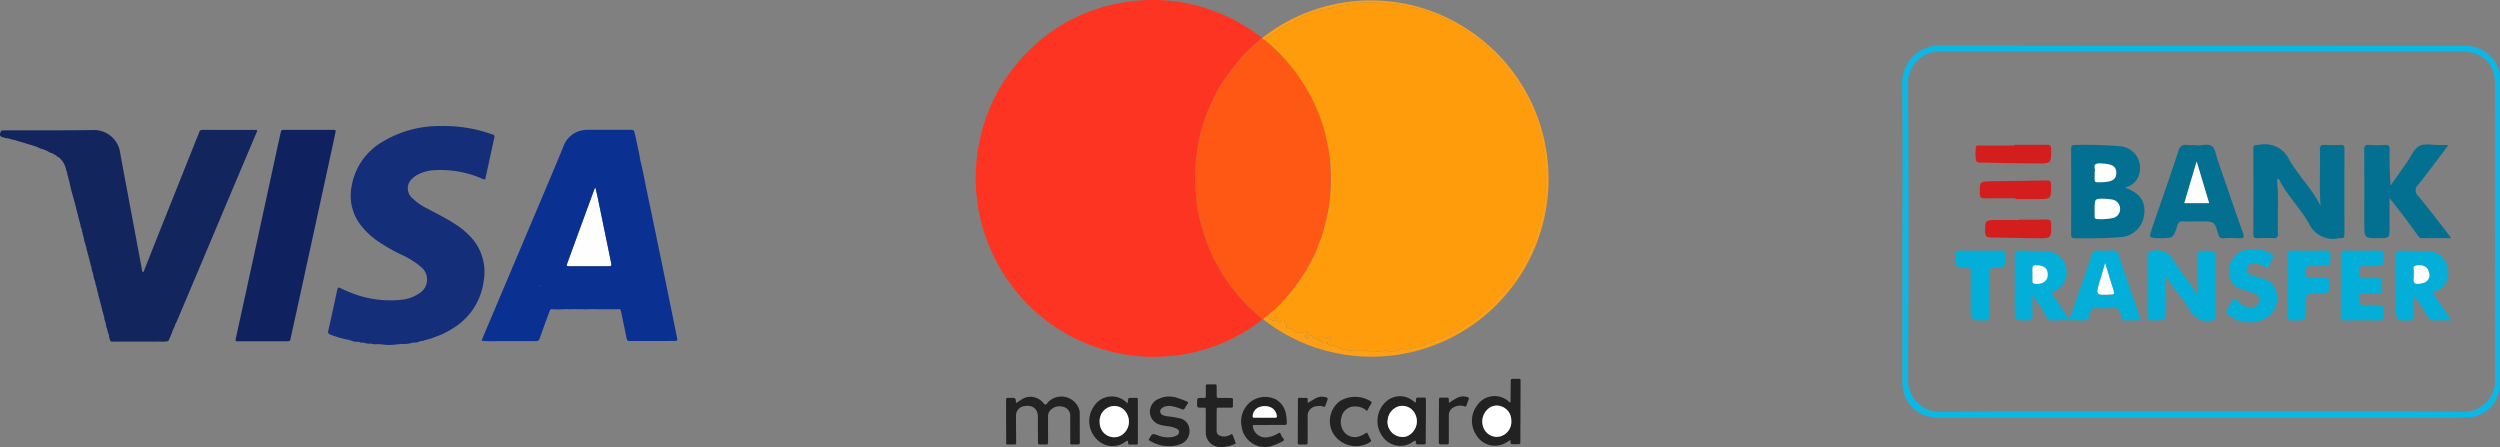
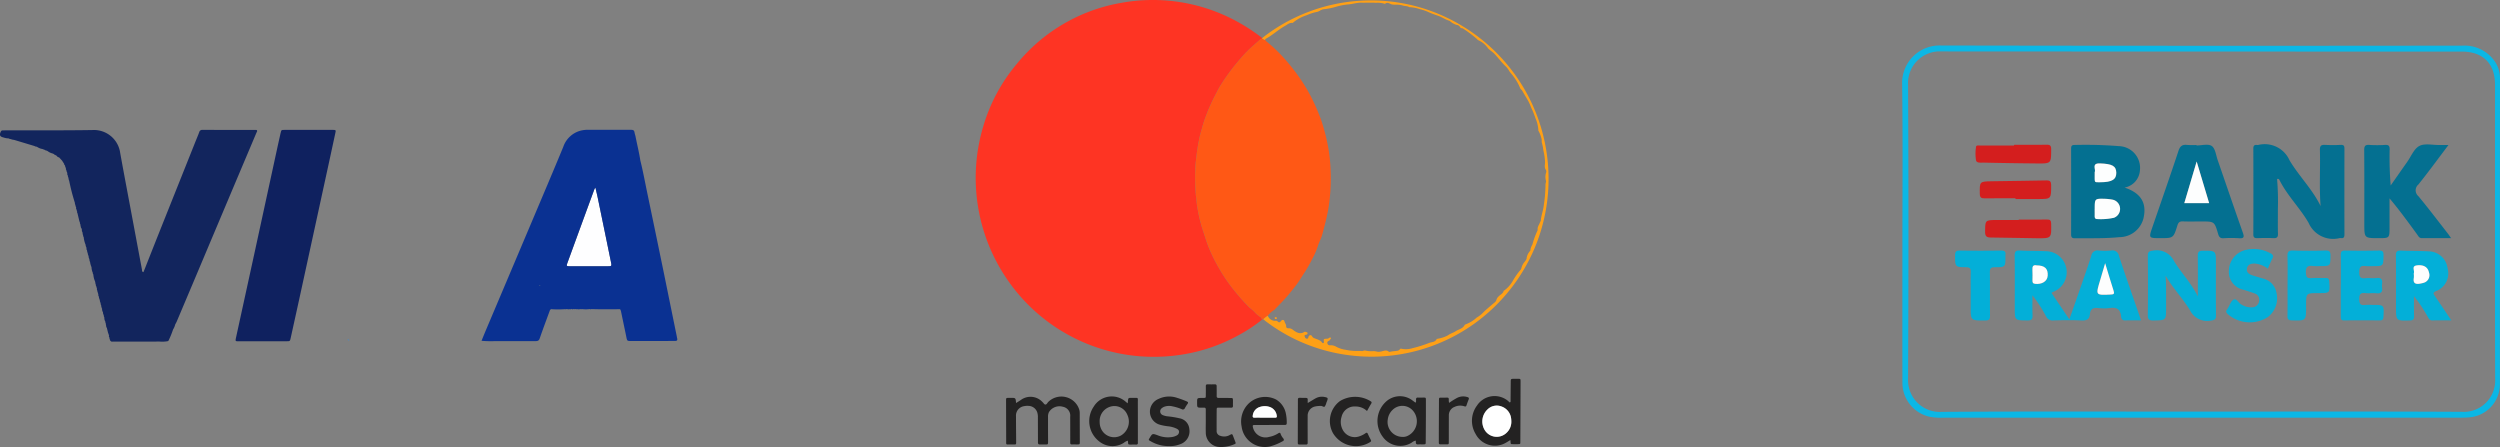
<svg xmlns="http://www.w3.org/2000/svg" width="337.985" height="60.45" viewBox="0 0 337.985 60.45">
  <rect x="0" y="0" width="337.985" height="60.45" fill="#808080" stroke="none" />
  <defs>
    <clipPath id="clip-path">
      <rect id="Rectangle_56558" data-name="Rectangle 56558" width="91.574" height="29.596" fill="none" />
    </clipPath>
    <clipPath id="clip-path-2">
      <rect id="Rectangle_56562" data-name="Rectangle 56562" width="77.456" height="60.45" fill="none" />
    </clipPath>
  </defs>
  <g id="Bank_cards" transform="translate(-901.365 -3496.298)">
    <g id="Group_137637" data-name="Group 137637" transform="translate(901.365 3513.337)">
      <g id="Group_137636" data-name="Group 137636" clip-path="url(#clip-path)">
        <path id="Path_100162" data-name="Path 100162" d="M209.62,128.829a.23.23,0,0,1,.248.069.2.2,0,0,1-.248-.069" transform="translate(-162.636 -99.947)" fill="#298ee6" />
        <path id="Path_100163" data-name="Path 100163" d="M332.265,110.385c.031-.057.068-.065.113-.014l-.113.014" transform="translate(-257.792 -85.606)" fill="#0f3a90" />
        <path id="Path_100164" data-name="Path 100164" d="M331.775,110.678l.087-.086a.094.094,0,0,1-.087.086" transform="translate(-257.412 -85.804)" fill="#0f3a90" />
-         <path id="Path_100165" data-name="Path 100165" d="M220.13,1.127a3.553,3.553,0,0,1-.408-.132,19.19,19.19,0,0,0-6.5-.991,14.887,14.887,0,0,0-7.989,2.152,8.6,8.6,0,0,0-4.12,5.957,6.514,6.514,0,0,0,1.091,5.111,10.423,10.423,0,0,0,2.385,2.306,24.135,24.135,0,0,0,3.454,1.959,10.543,10.543,0,0,1,2.438,1.556,2.184,2.184,0,0,1-.238,3.581,5.251,5.251,0,0,1-2.563.88,14.279,14.279,0,0,1-6.182-.787c-.643-.226-1.265-.5-1.883-.786-.346-.16-.35-.151-.45.232,0,.018-.011.034-.015.052-.4,1.819-.786,3.64-1.2,5.457a.383.383,0,0,0,.286.525,14.9,14.9,0,0,0,2.313.684.23.23,0,0,1,.248.069l.2.03a1.939,1.939,0,0,0,1,.191l.172.025a.329.329,0,0,0,.362.064l.27.036a1.816,1.816,0,0,0,.923.107l.024.011.027,0a1.354,1.354,0,0,0,.79.061l.6.038a6.364,6.364,0,0,0,2.08,0l.277-.021.032.021.03-.024.273-.035a3.771,3.771,0,0,0,1.421-.149l.174-.028a1.709,1.709,0,0,0,.909-.182l.269-.052a.207.207,0,0,0,.257-.06l.162-.055a.111.111,0,0,0,.171-.047l.274-.07c.061.036.108.026.138-.043l.181-.061a.1.1,0,0,0,.154-.044l.162-.058a.1.1,0,0,0,.149-.055l.176-.061.044.016.024-.042a9.89,9.89,0,0,0,2.214-1.08,8.738,8.738,0,0,0,4.22-6.426,6.927,6.927,0,0,0-1.334-5.48A10.561,10.561,0,0,0,215,13.192c-1.132-.727-2.337-1.324-3.52-1.96a8.3,8.3,0,0,1-2.206-1.513,1.744,1.744,0,0,1,.041-2.624,2.827,2.827,0,0,1,.6-.454,5.415,5.415,0,0,1,2.519-.678,14.092,14.092,0,0,1,6.143,1.08,1.268,1.268,0,0,0,.551.178.819.819,0,0,0,.071-.153c.4-1.821.79-3.642,1.191-5.461.055-.249.032-.42-.255-.481" transform="translate(-153.568 -0.001)" fill="#142e79" />
        <path id="Path_100166" data-name="Path 100166" d="M34.732,2.364a.3.3,0,0,0-.1-.039c-2.42,0-4.841,0-7.262-.006a.4.4,0,0,0-.434.308c-.169.453-.361.9-.54,1.348Q24.036,9.889,21.674,15.8,20.66,18.349,19.655,20.9l-.262.652c-.229-.041-.18-.238-.207-.383Q18.591,18,18,14.834c-.585-3.132-1.184-6.261-1.751-9.4a3.581,3.581,0,0,0-3.769-3.093c-3.8.06-7.593.033-11.39.042-.233,0-.466,0-.7.007a.252.252,0,0,0-.263.135c-.247.487-.157.712.365.826a2.068,2.068,0,0,0,.682.119.456.456,0,0,0,.288.087.1.1,0,0,0,.145.03.3.3,0,0,0,.255.072L4.657,4.5l.029.027.039-.006a.073.073,0,0,0,.114.036l.19.069a1.783,1.783,0,0,0,.7.278l.158.057.022.006.231.094c.018.055.054.062.1.039l.181.077a1.827,1.827,0,0,0,.709.338l.176.088a.125.125,0,0,0,.141.082.04.04,0,0,0,.056.035l.011.036.036-.009.1.068a.506.506,0,0,0,.341.227.333.333,0,0,0-.008-.08.333.333,0,0,1,.008.08l.418.456,0,.005.015.009-.006-.01L8.407,6.5l.272.426a.118.118,0,0,1,.039.027.121.121,0,0,0-.039-.027.123.123,0,0,0,.071.148l.074.188c-.005.014-.019.033-.015.042a.557.557,0,0,0,.052.073l.055.184a.187.187,0,0,0,.061.193.383.383,0,0,0,.084.272l-.022.016.03.015L9.1,8.2a.357.357,0,0,0,.083.309.274.274,0,0,0,.063.229.2.2,0,0,0,.049.2.274.274,0,0,0,.052.232,28.479,28.479,0,0,0,.774,3.006.685.685,0,0,0,.1.351.1.1,0,0,0,.035.155l.04.148a.334.334,0,0,0,.081.306.382.382,0,0,0,.063.254c-.042.065-.011.118.028.17l.262,1.1.077.2a.3.3,0,0,0,.073.233.206.206,0,0,0,.035.206.432.432,0,0,0,.11.345l.054.216a.26.26,0,0,0,.049.247l.052.182a.275.275,0,0,0,.057.242.371.371,0,0,0,.078.283,3.706,3.706,0,0,0,.264,1.054.517.517,0,0,0,.074.283l-.006-.005.012.015v-.006l.041.183a.258.258,0,0,0,.068.25.507.507,0,0,0,.073.294c-.039.059-.016.1.037.136a.473.473,0,0,0,.085.3c-.007.013-.022.03-.018.039a.488.488,0,0,0,.044.073.507.507,0,0,0,.081.318l.027.11a.549.549,0,0,0,.085.323c-.007.012-.022.028-.019.034a.407.407,0,0,0,.044.059.583.583,0,0,0,.084.339c-.007.012-.024.028-.02.035a.446.446,0,0,0,.043.066l.063.205a1.84,1.84,0,0,0,.167.713.33.33,0,0,0,.075.236,2.658,2.658,0,0,0,.227.922l.045.169a.174.174,0,0,0,.051.188.563.563,0,0,0,.1.368c-.007.013-.022.03-.018.039a.479.479,0,0,0,.042.074l.047.194a.257.257,0,0,0,.058.248.487.487,0,0,0,.088.31c-.008.012-.024.028-.021.035a.469.469,0,0,0,.044.066.055.055,0,0,0,.018.079.33.33,0,0,0,.071.3.629.629,0,0,0,.1.365c-.006.015-.021.033-.017.043a.575.575,0,0,0,.047.081.494.494,0,0,0,.085.313c-.007.013-.023.029-.019.037a.5.5,0,0,0,.043.071.389.389,0,0,0,.083.285.17.17,0,0,0,.04.2.3.3,0,0,0,.069.237.768.768,0,0,0,.125.485.389.389,0,0,0,.07.292c-.005.015-.02.035-.015.046a.588.588,0,0,0,.054.081.4.4,0,0,0,.073.278.977.977,0,0,0,.142.587.507.507,0,0,0,.081.305.119.119,0,0,0,.018.158.288.288,0,0,0,.049.251c.013.052,0,.114.067.14a.464.464,0,0,0,.079.278.167.167,0,0,0,.042.2.446.446,0,0,0,.081.274c-.008.01-.024.025-.021.029a.278.278,0,0,0,.039.043l.059.23a.157.157,0,0,0,.05.209.648.648,0,0,0,.086.343l-.024.018.032.012a.151.151,0,0,0,.123.139h0c.063.1.16.052.242.052,2.108,0,4.216,0,6.324-.005a4.046,4.046,0,0,0,1.059-.044.187.187,0,0,0,.164-.118,12.293,12.293,0,0,0,.6-1.478,2.093,2.093,0,0,0,.278-.654c.074-.143.157-.281.219-.428q1.227-2.9,2.45-5.793Q30.5,12.564,34.666,2.71c.046-.108.153-.211.066-.347M11,15.3h0a.2.2,0,0,0,.043-.1.2.2,0,0,1-.043.1M15.538,30.88l1.037-.013a1.063,1.063,0,0,1,.059-.213A.118.118,0,0,1,16.7,30.6a.118.118,0,0,0-.067.051,1.046,1.046,0,0,0-.059.214l-1.038.012" transform="translate(0 -1.799)" fill="#12255d" />
        <path id="Path_100167" data-name="Path 100167" d="M53.732,80.1a.482.482,0,0,0,.046.071l-.027-.11c-.007.013-.022.03-.019.039" transform="translate(-41.688 -62.116)" fill="#12255d" />
        <path id="Path_100168" data-name="Path 100168" d="M26.271,14.128l-.022-.006.012.029.01-.022" transform="translate(-20.366 -10.956)" fill="#12255d" />
        <path id="Path_100169" data-name="Path 100169" d="M345.76,37.174c.111.486.213.9.3,1.315q.9,4.339,1.786,8.679c.131.637.13.631-.5.63-1.666,0-3.332,0-5,0-.52,0-.533-.015-.351-.514q1.813-4.97,3.636-9.936a1.31,1.31,0,0,1,.128-.174" transform="translate(-265.259 -28.842)" fill="#fefeff" />
        <path id="Path_100170" data-name="Path 100170" d="M311.2,2.836c-.1-.4-.028-.576-.612-.576q-2.877,0-5.754,0a3.911,3.911,0,0,0-1.01.13,3.388,3.388,0,0,0-2.305,2.182c-.9,2.185-1.82,4.363-2.741,6.54q-3.851,9.108-7.708,18.213c-.2.473-.39.95-.6,1.463a14.837,14.837,0,0,0,1.87.043c1.792.005,3.585,0,5.377,0,.284,0,.5-.014.615-.359.444-1.29.926-2.567,1.394-3.848l.088-.086.022-.009c.031-.057.068-.065.113-.014a12.447,12.447,0,0,0,1.828-.007.146.146,0,0,0,.186-.027.133.133,0,0,0,.155.021.364.364,0,0,0,.291,0,.22.22,0,0,0,.254-.037.14.14,0,0,0,.226.015h.019a.119.119,0,0,0,.156.02l.118,0a.19.19,0,0,0,.186,0,.825.825,0,0,0,.468,0,.187.187,0,0,0,.184,0,4.5,4.5,0,0,0,1.085,0,.259.259,0,0,0,.228,0c1.289.045,2.578.028,3.866.017a.873.873,0,0,1,.138.346c.231,1.123.471,2.244.7,3.368.117.581.108.585.671.587q1.963,0,3.926,0c.663,0,1.326-.015,1.989-.009.267,0,.361-.1.293-.356-.023-.087-.033-.176-.051-.264q-.89-4.371-1.782-8.742-1.105-5.368-2.226-10.732c-.3-1.436-.561-2.882-.92-4.305-.169-1.113-.446-2.2-.661-3.308M298.365,23.375c-.021.009-.058-.022-.087-.035.013-.03.02-.076.041-.085s.058.021.088.034c-.013.03-.02.076-.042.085m9.089-2.666c-1.666,0-3.332,0-5,0-.52,0-.533-.015-.351-.514q1.813-4.97,3.636-9.936a1.3,1.3,0,0,1,.128-.174c.111.486.213.9.3,1.315q.9,4.339,1.786,8.679c.131.637.13.631-.5.63" transform="translate(-225.369 -1.753)" fill="#0a3192" />
        <path id="Path_100171" data-name="Path 100171" d="M325.414,95.966c-.013.03-.02.076-.041.085s-.058-.022-.088-.035c.013-.03.02-.076.041-.085s.058.021.088.035" transform="translate(-252.377 -74.429)" fill="#0f3a90" />
        <path id="Path_100172" data-name="Path 100172" d="M155.157,2.3c-.359,0-.717,0-1.076,0q-2.689,0-5.378.007c-.427,0-.431.005-.527.421q-.193.838-.375,1.679-1.58,7.275-3.158,14.55-1.246,5.725-2.5,11.448c-.1.476-.1.481.372.482,1.076,0,2.151,0,3.227,0v-.006q1.613,0,3.227,0c.473,0,.474,0,.58-.487q.567-2.572,1.132-5.145,2.031-9.322,4.058-18.644c.274-1.261.543-2.523.817-3.784.11-.5.136-.516-.4-.52" transform="translate(-110.239 -1.785)" fill="#0f215f" />
      </g>
    </g>
    <g id="Group_137644" data-name="Group 137644" transform="translate(1158.526 3502.452)">
      <g id="Group_137649" data-name="Group 137649" transform="translate(0 0)">
        <path id="Path_100197" data-name="Path 100197" d="M40.435,50.314q-17.458,0-34.916,0a7.385,7.385,0,0,1-1.883-.143,4.7,4.7,0,0,1-3.6-4.693C.024,39.606.033,33.734.033,27.863.033,20.333.1,12.8,0,5.274A5.059,5.059,0,0,1,5.274,0Q40.506.066,75.738.018A4.978,4.978,0,0,1,79.855,1.8a4.057,4.057,0,0,1,.969,2.677q-.027,20.654-.012,41.309a4.493,4.493,0,0,1-4.119,4.482c-.445.04-.894.045-1.341.045q-17.458,0-34.917,0m.041-.818c11.746,0,23.491-.037,35.237.029a4.239,4.239,0,0,0,4.455-4.485c-.041-13.245-.017-26.489-.019-39.734,0-2.88-1.616-4.484-4.514-4.484Q40.477.822,5.319.8A4.282,4.282,0,0,0,.8,5.306Q.9,25.172.8,45.04a4.288,4.288,0,0,0,4.521,4.49c11.719-.079,23.438-.034,35.158-.034" transform="translate(0 -0.001)" fill="#0bb7e5" />
        <path id="Path_100198" data-name="Path 100198" d="M234.352,71.709c-.2-2.522-.024-5.047-.095-7.569-.016-.561.152-.732.7-.7a20.75,20.75,0,0,0,2.13,0c.387-.015.488.129.487.5q-.016,5.8,0,11.6c0,.364-.093.555-.484.5a.487.487,0,0,0-.157,0,3.623,3.623,0,0,1-4.21-2.071c-1.167-2.017-2.888-3.679-3.939-5.791-.045-.091-.114-.18-.317-.127a36.7,36.7,0,0,1,.107,4.148c.008,1.079-.022,2.158.012,3.235.016.492-.148.639-.627.614-.708-.037-1.421-.022-2.13,0-.373.009-.576-.055-.574-.508q.022-5.8,0-11.6c0-.379.126-.536.5-.489a.513.513,0,0,0,.158,0,3.664,3.664,0,0,1,4.226,2.052c1.261,2.138,3.093,3.911,4.209,6.2" transform="translate(-177.78 -50.006)" fill="#047091" />
        <path id="Path_100199" data-name="Path 100199" d="M89.244,140.935c-.755,0-1.438-.021-2.118.007-.446.019-.542-.26-.574-.587-.089-.928-.589-1.219-1.482-1.092a6.661,6.661,0,0,1-1.655,0c-.65-.072-1.012.159-1.068.8-.063.73-.44.92-1.147.884-1.261-.063-2.527-.038-3.79-.007a.95.95,0,0,1-1-.56,19.987,19.987,0,0,0-1.832-2.837c0,.892-.028,1.785.011,2.675.022.521-.089.732-.675.727-1.73-.015-1.73.013-1.73-1.71,0-2.343.016-4.686-.012-7.028-.006-.536.118-.745.69-.715,1.182.062,2.368.037,3.551.089a2.842,2.842,0,0,1,.99,5.487c-.071.032-.137.077-.258.145l2.419,3.581c.353-1,.674-1.894.984-2.791.671-1.936,1.362-3.866,1.989-5.816a.836.836,0,0,1,1.011-.694,9.687,9.687,0,0,0,1.657,0,.882.882,0,0,1,1.068.733c.872,2.644,1.8,5.27,2.709,7.9.083.242.158.486.259.8M84.4,133.2c-.256.873-.472,1.625-.7,2.375-.6,1.975-.6,1.966,1.459,1.866.374-.018.526-.072.391-.492-.388-1.2-.744-2.415-1.151-3.749m-9.27.3c-.448-.1-.595.132-.56.608s.011.945.006,1.418c0,.258.023.436.362.475.923.106,1.646-.341,1.7-1.1.065-.954-.392-1.395-1.506-1.4" transform="translate(-56.962 -103.776)" fill="#03afd8" />
        <path id="Path_100200" data-name="Path 100200" d="M115.612,69.548c2.229.756,3.021,2.112,2.529,4.187a3.372,3.372,0,0,1-3.261,2.512c-1.993.2-3.995.13-5.993.153-.438.005-.522-.176-.521-.563q.015-5.761,0-11.521c0-.338.047-.543.463-.532a56.257,56.257,0,0,1,5.991.157,2.943,2.943,0,0,1,2.847,3.3,2.535,2.535,0,0,1-2.056,2.3m-4.056,2.9c0,.314,0,.629,0,.943-.005.242.06.414.342.411a8.184,8.184,0,0,0,2.262-.176,1.278,1.278,0,0,0-.112-2.429,6.7,6.7,0,0,0-1.088-.132c-1.4-.037-1.4-.029-1.4,1.382m0-4.979c.016,1.493-.143,1.352.711,1.354,1.6,0,2.219-.364,2.206-1.28-.013-.933-.585-1.208-2.224-1.262-1.178-.039-.493.822-.693,1.187" transform="translate(-85.525 -50.339)" fill="#047091" />
        <path id="Path_100201" data-name="Path 100201" d="M307.78,63.529c-1.429,1.888-2.71,3.646-4.07,5.341a1.031,1.031,0,0,0,0,1.575c1.359,1.64,2.645,3.339,3.956,5.017.139.177.261.368.465.658-1.4,0-2.681-.006-3.958,0-.369,0-.477-.294-.639-.514-1.191-1.627-2.372-3.261-3.722-4.864v3.879c0,1.5,0,1.5-1.47,1.5-1.942,0-1.942,0-1.942-1.961,0-3.315.013-6.629-.013-9.943,0-.549.133-.74.7-.7a16.319,16.319,0,0,0,2.13,0c.509-.031.617.169.609.634a45.778,45.778,0,0,0,.14,4.847c.744-1.061,1.485-2.124,2.232-3.182.529-.75.919-1.777,1.645-2.159s1.794-.115,2.712-.129c.338-.005.675,0,1.226,0" transform="translate(-233.921 -50.079)" fill="#047091" />
        <path id="Path_100202" data-name="Path 100202" d="M165.346,63.752c.705,0,1.589-.258,2.065.072s.568,1.242.8,1.909c1.136,3.274,2.248,6.557,3.407,9.823.226.635.089.778-.542.736a15.8,15.8,0,0,0-2.052,0c-.465.03-.633-.16-.754-.577-.493-1.692-.506-1.689-2.266-1.689-.842,0-1.686.022-2.527-.009-.425-.016-.593.16-.712.542-.539,1.725-.549,1.722-2.316,1.722-1.577,0-1.576,0-1.054-1.517,1.179-3.426,2.378-6.846,3.515-10.286.217-.655.528-.871,1.173-.8a11.357,11.357,0,0,0,1.263.009c0,.021,0,.041,0,.062m1.709,7.8-1.688-5.631L163.7,71.551Z" transform="translate(-125.553 -50.239)" fill="#047091" />
        <path id="Path_100203" data-name="Path 100203" d="M164.32,137.637c0-1.953.019-3.706-.011-5.458-.009-.541.138-.723.7-.722,1.756,0,1.756-.021,1.756,1.695,0,2.343-.017,4.687.013,7.03.007.548-.153.65-.692.72a2.582,2.582,0,0,1-2.829-1.4c-.979-1.611-2.324-2.983-3.3-4.681.022.446.059.893.064,1.34.011,1,.007,2,.008,3,0,1.728,0,1.7-1.728,1.727-.59.009-.751-.147-.744-.741.034-2.659.029-5.319,0-7.978-.005-.544.154-.659.7-.725a2.594,2.594,0,0,1,2.838,1.4c.961,1.594,2.305,2.939,3.23,4.8" transform="translate(-124.346 -103.715)" fill="#03afd8" />
        <path id="Path_100204" data-name="Path 100204" d="M324.192,140.971c-.954,0-1.761-.015-2.567.007-.38.011-.482-.261-.626-.5a20.583,20.583,0,0,0-1.851-2.78c0,.9-.02,1.8.009,2.7.014.448-.136.575-.583.586-1.86.044-1.86.06-1.86-1.825,0-2.317.016-4.634-.013-6.95-.007-.528.159-.69.668-.669,1.262.05,2.528.026,3.789.1a2.606,2.606,0,0,1,2.527,2.291,2.558,2.558,0,0,1-1.559,3.084c-.46.2-.371.358-.159.665.725,1.052,1.433,2.116,2.225,3.292m-5.067-6.221a2.674,2.674,0,0,1,0,.472c-.142.781.273.9.9.775.128-.026.258-.051.384-.09a1.075,1.075,0,0,0,.763-1.418c-.149-.723-.735-1.074-1.646-.952-.756.1-.258.705-.4,1.056a.454.454,0,0,0,0,.157" transform="translate(-249.95 -103.813)" fill="#03afd8" />
        <path id="Path_100205" data-name="Path 100205" d="M281.338,136.177c0-1.341.017-2.682-.01-4.022-.009-.462.09-.654.6-.643,1.524.032,3.05.029,4.574,0,.493-.009.614.151.606.634-.025,1.473,0,1.473-1.438,1.473a7.381,7.381,0,0,1-1.024-.008c-.681-.1-.812.2-.821.831-.01.668.185.881.837.809.493-.055,1,.036,1.5-.022.659-.078.834.209.751.795a1.678,1.678,0,0,0,0,.472c.089.6-.124.862-.767.791-.493-.054-1,.036-1.5-.022-.68-.08-.824.189-.82.829,0,.619.17.858.794.776a7.982,7.982,0,0,1,1.024-.008c1.556,0,1.543,0,1.457,1.589-.02.363-.111.511-.5.507-1.6-.016-3.208-.022-4.811,0-.5.008-.463-.277-.462-.605,0-1.393,0-2.787,0-4.18" transform="translate(-222.032 -103.793)" fill="#03afd8" />
        <path id="Path_100206" data-name="Path 100206" d="M213.49,133.169a3.388,3.388,0,0,0-1.772-.692c-.47,0-.931.09-1.048.635-.12.562.276.8.728.957s.907.271,1.356.419a2.413,2.413,0,0,1,1.91,1.978,3.2,3.2,0,0,1-1.168,3.241,4.536,4.536,0,0,1-5.42-.386c-.191-.19-.306-.356-.12-.606.062-.084.109-.18.165-.269.237-.379.392-.924.734-1.093.434-.215.647.447,1.025.642a2.464,2.464,0,0,0,1.493.4.964.964,0,0,0,.937-.812.9.9,0,0,0-.61-1.065c-.49-.188-1-.328-1.495-.5a2.45,2.45,0,0,1-1.985-2.588,2.939,2.939,0,0,1,2.19-2.773,4.717,4.717,0,0,1,3.371.4c.368.177.535.365.3.786s-.386.857-.589,1.323" transform="translate(-164.051 -103.001)" fill="#03afd8" />
        <path id="Path_100207" data-name="Path 100207" d="M247.158,136.169c0-1.29.026-2.58-.012-3.869-.017-.592.112-.84.774-.816,1.446.052,2.9.041,4.342,0,.555-.014.712.153.7.7-.023,1.4,0,1.405-1.411,1.405a6.5,6.5,0,0,1-.947-.008c-.755-.112-1.015.158-.966.937.034.54.148.744.711.7.654-.048,1.316,0,1.973-.016.336-.009.439.109.463.452.11,1.59.123,1.589-1.464,1.589-1.659,0-1.659,0-1.659,1.623v.237c0,1.894,0,1.879-1.933,1.827-.449-.012-.59-.143-.583-.589.023-1.394.008-2.79.008-4.185" transform="translate(-195.054 -103.77)" fill="#03afd8" />
        <path id="Path_100208" data-name="Path 100208" d="M36.05,137.346c0-.973-.018-1.947.008-2.92.012-.448-.079-.648-.6-.654-1.536-.019-1.51-.045-1.522-1.595,0-.527.154-.668.664-.661q2.762.04,5.525,0c.467-.006.707.105.622.61a.96.96,0,0,0,0,.158c.009,1.463.009,1.49-1.458,1.487-.54,0-.652.192-.646.684.023,1.946-.005,3.894.019,5.84.006.5-.12.674-.657.676-1.96.007-1.96.03-1.96-1.89v-1.736" transform="translate(-26.786 -103.796)" fill="#03afd8" />
        <path id="Path_100209" data-name="Path 100209" d="M52.236,63.637c1.446,0,2.892.015,4.337-.009.47-.008.687.055.685.621-.007,1.915.02,1.928-1.922,1.911q-3.588-.033-7.175-.112c-.375-.008-.964.089-1.056-.285a5.616,5.616,0,0,1,0-1.875c.022-.214.363-.148.562-.149,1.524-.008,3.049,0,4.573,0v-.1" transform="translate(-37.112 -50.217)" fill="#d41e1e" />
        <path id="Path_100210" data-name="Path 100210" d="M54.607,88.943c-1.395,0-2.79-.012-4.184.007-.457.006-.638-.115-.645-.618-.023-1.644-.046-1.661,1.571-1.692,2.474-.048,4.948-.055,7.422-.114.531-.013.654.16.654.666,0,1.853.018,1.853-1.817,1.852h-3v-.1" transform="translate(-39.282 -68.288)" fill="#d41e1e" />
        <path id="Path_100211" data-name="Path 100211" d="M57.752,111.626c1.262,0,2.524.015,3.785-.008.422-.008.584.08.593.551.037,1.985.055,2-1.927,1.98-2.076-.021-4.152-.087-6.229-.1-.556,0-.782-.154-.775-.763.017-1.584-.014-1.59,1.556-1.609,1-.012,2,0,3,0Z" transform="translate(-41.986 -88.092)" fill="#d41e1e" />
        <path id="Path_100212" data-name="Path 100212" d="M126.29,139.607c.407,1.334.763,2.547,1.151,3.749.136.42-.016.473-.391.491-2.058.1-2.056.109-1.459-1.866.227-.749.442-1.5.7-2.375" transform="translate(-98.848 -110.182)" fill="#fdfefe" />
        <path id="Path_100213" data-name="Path 100213" d="M84.1,140.926c1.114.007,1.571.449,1.506,1.4-.052.757-.775,1.2-1.7,1.1-.339-.039-.365-.217-.362-.475.005-.473.028-.947-.006-1.418s.112-.706.56-.608" transform="translate(-65.93 -111.205)" fill="#fdfefe" />
        <path id="Path_100214" data-name="Path 100214" d="M123.5,99.685c0-1.411,0-1.419,1.4-1.382a6.746,6.746,0,0,1,1.088.132,1.278,1.278,0,0,1,.112,2.429,8.194,8.194,0,0,1-2.262.176c-.281,0-.347-.17-.342-.411.006-.314,0-.629,0-.943" transform="translate(-97.468 -77.577)" fill="#fdfefe" />
        <path id="Path_100215" data-name="Path 100215" d="M123.428,76.82c.2-.365-.484-1.226.693-1.187,1.638.054,2.21.329,2.224,1.262.013.916-.606,1.284-2.206,1.28-.853,0-.694.139-.71-1.354" transform="translate(-97.398 -59.691)" fill="#fdfefe" />
        <path id="Path_100216" data-name="Path 100216" d="M184.325,80.03h-3.36l1.672-5.631,1.688,5.631" transform="translate(-142.823 -58.718)" fill="#fdfefe" />
        <path id="Path_100217" data-name="Path 100217" d="M328.077,142.152a.452.452,0,0,1,0-.157c.138-.351-.361-.955.4-1.056.912-.122,1.5.229,1.646.952a1.075,1.075,0,0,1-.763,1.418c-.125.038-.255.064-.384.09-.628.125-1.044.006-.9-.775a2.679,2.679,0,0,0,0-.472" transform="translate(-258.903 -111.215)" fill="#fdfefe" />
      </g>
    </g>
    <g id="Group_137646" data-name="Group 137646" transform="translate(1033.267 3496.298)">
      <g id="Group_137645" data-name="Group 137645" clip-path="url(#clip-path-2)">
        <path id="Path_100218" data-name="Path 100218" d="M38.709,43.223a19.883,19.883,0,0,1-2.928,1.962,23.241,23.241,0,0,1-8.665,2.863A24,24,0,0,1,4.592,38.242a24.261,24.261,0,0,1-3.557-21.18A23.315,23.315,0,0,1,5.645,8.54,23.315,23.315,0,0,1,19.711.382,23.709,23.709,0,0,1,34.264,2.357a24.984,24.984,0,0,1,4.482,2.788l-.031.083a.349.349,0,0,0-.238.1c-.609.551-1.25,1.071-1.82,1.66s-1.1,1.217-1.623,1.85a28.665,28.665,0,0,0-1.886,2.645c-.344.528-.6,1.1-.9,1.656a24.762,24.762,0,0,0-1.213,2.816c-.232.6-.386,1.227-.564,1.846-.1.337-.181.678-.248,1.022a23.147,23.147,0,0,0-.376,2.38,15.581,15.581,0,0,0-.154,1.834,27.572,27.572,0,0,0,.083,3.346c.088.592.108,1.2.219,1.783a21.157,21.157,0,0,0,.635,2.686c.267.817.518,1.637.82,2.443a21.741,21.741,0,0,0,1.441,2.953,23.459,23.459,0,0,0,1.783,2.663A30.408,30.408,0,0,0,36.8,41.367c.281.3.636.519.915.825a3.673,3.673,0,0,0,.653.588.625.625,0,0,1,.337.442" transform="translate(0 0)" fill="#fe3423" />
        <path id="Path_100219" data-name="Path 100219" d="M170.175,66.376a.625.625,0,0,0-.337-.442,3.673,3.673,0,0,1-.653-.589c-.279-.306-.634-.526-.915-.825a30.39,30.39,0,0,1-2.132-2.456,23.459,23.459,0,0,1-1.783-2.663,21.753,21.753,0,0,1-1.441-2.953c-.3-.807-.553-1.627-.82-2.443a21.162,21.162,0,0,1-.635-2.686c-.111-.587-.131-1.191-.219-1.783a27.576,27.576,0,0,1-.083-3.346,15.6,15.6,0,0,1,.154-1.834,23.147,23.147,0,0,1,.376-2.38c.068-.344.152-.685.248-1.022.177-.619.332-1.248.564-1.846a24.76,24.76,0,0,1,1.213-2.816c.3-.553.556-1.129.9-1.656a28.672,28.672,0,0,1,1.886-2.645c.524-.633,1.054-1.261,1.623-1.85s1.211-1.109,1.82-1.66a.349.349,0,0,1,.238-.1c.175-.016.259.191.434.175a1.12,1.12,0,0,0,.166.2,15.956,15.956,0,0,1,1.287,1.134c.448.424.869.874,1.28,1.337a28.21,28.21,0,0,1,1.9,2.42,23.015,23.015,0,0,1,2.371,4.321c.247.581.488,1.167.677,1.768a25.625,25.625,0,0,1,.782,3.062,21.1,21.1,0,0,1,.366,3.093,25.518,25.518,0,0,1-.313,5.615c-.215,1.141-.5,2.256-.81,3.371-.145.526-.416,1-.581,1.521a9.841,9.841,0,0,1-.772,1.774,20.234,20.234,0,0,1-1.017,1.8c-.341.492-.634,1.018-.984,1.5-.377.522-.791,1.017-1.2,1.516-.577.706-1.239,1.334-1.855,2.005a.417.417,0,0,1-.106.078,3.1,3.1,0,0,0-.839.77,2.651,2.651,0,0,0-.617.472l-.173.062" transform="translate(-131.466 -23.153)" fill="#ff5815" />
        <path id="Path_100220" data-name="Path 100220" d="M210.354,43.393a2.638,2.638,0,0,1,.617-.472,1.069,1.069,0,0,0,1,.685.371.371,0,0,1,.35.1c.17.167.291.111.427-.07.174-.231.415-.2.482.069.054.215.222.381.217.613s.14.309.346.294a.842.842,0,0,1,.581.221c.442.319.923.644,1.511.287a.2.2,0,0,1,.209-.018c.085.047.224.021.246.152.024.147-.073.216-.2.236s-.245.055-.189.218.113.314.321.311a.152.152,0,0,0,.166-.114.724.724,0,0,1,.042-.17c.143-.256.368-.259.5,0a.459.459,0,0,0,.256.207c.375.181.828.231,1.084.621a.126.126,0,0,0,.152.056c.09-.03.084-.1.077-.179-.034-.388-.033-.39.329-.414a.557.557,0,0,0,.337-.076c.08-.063.182-.153.268-.049s-.06.173-.1.26a.362.362,0,0,1-.194.172.247.247,0,0,0-.163.317.312.312,0,0,0,.35.261,1.452,1.452,0,0,1,.847.2,3.7,3.7,0,0,0,1.28.412,6.77,6.77,0,0,0,1.259.151c.311.014.631-.017.948.025.067.009.139-.041.211-.053a.583.583,0,0,1,.26-.015,3.515,3.515,0,0,0,1.051.076,1.319,1.319,0,0,1,.393.039,1.277,1.277,0,0,0,.65.006c.346-.057.7-.273,1.05.024a.265.265,0,0,0,.214.008,3.942,3.942,0,0,1,.651-.089c.22-.038.48-.019.633-.245a.185.185,0,0,1,.233-.065,2.97,2.97,0,0,0,1.474-.083,16.61,16.61,0,0,0,2.3-.726c.337-.12.773-.075.964-.5.019-.041.136-.032.2-.058a4.557,4.557,0,0,0,1.316-.441c.327-.253.728-.348,1.069-.572.41-.269.958-.333,1.205-.84a.162.162,0,0,1,.1-.071,4.494,4.494,0,0,0,1.527-.927,3.835,3.835,0,0,0,.737-.547c.439-.461.943-.861,1.424-1.281.2-.173.452-.308.51-.582a.92.92,0,0,1,.245-.4c.227-.279.627-.4.729-.794.008-.032.067-.053.1-.075a4.178,4.178,0,0,0,1.211-1.417,10.176,10.176,0,0,1,.878-1.251.634.634,0,0,0,.207-.328,2.066,2.066,0,0,1,.375-.789,1.881,1.881,0,0,0,.322-.468,1.842,1.842,0,0,1,.514-1.114,1.743,1.743,0,0,1,.274-.817,11.17,11.17,0,0,1,.666-1.846.272.272,0,0,0,.049-.166c-.052-.365.184-.637.294-.949.039-.111.13-.212.138-.322.055-.7.333-1.355.4-2.064a18.634,18.634,0,0,0,.226-2.751c-.009-.193.114-.357.057-.562a1.907,1.907,0,0,1,.014-1.043.464.464,0,0,0-.007-.388c-.264-.343-.112-.738-.124-1.093a8.224,8.224,0,0,0-.222-1.541,7.341,7.341,0,0,0-.2-1.033c-.062-.164.011-.366-.061-.578a3.78,3.78,0,0,0-.408-1.05c-.029-.041-.015-.115-.017-.173a4.778,4.778,0,0,0-.364-1.483c-.152-.406-.294-.828-.474-1.207s-.309-.77-.5-1.122c-.256-.469-.555-.924-.814-1.4-.087-.16-.258-.238-.316-.412a6.878,6.878,0,0,0-.858-1.509c-.176-.272-.429-.506-.612-.786a2.843,2.843,0,0,0-.406-.564c-.584-.533-1.043-1.176-1.582-1.748-.275-.291-.63-.471-.89-.776a3.093,3.093,0,0,0-1.3-1.067.454.454,0,0,1-.163-.146,15.137,15.137,0,0,0-1.809-1.37.448.448,0,0,0-.28-.114.2.2,0,0,1-.184-.1.584.584,0,0,0-.483-.341,2.426,2.426,0,0,1-.9-.5c-.025-.016-.044-.045-.071-.052-.54-.149-.993-.493-1.52-.675-.428-.148-.86-.294-1.271-.482a5.879,5.879,0,0,0-1.152-.4,5.166,5.166,0,0,0-1.46-.29.172.172,0,0,1-.082-.03c-.275-.151-.61-.1-.873-.206a3.11,3.11,0,0,0-.949-.1A1.809,1.809,0,0,1,227.638.8c-.259-.118-.522-.3-.813-.059-.022.019-.087,0-.125-.016a3.123,3.123,0,0,0-1.113-.112c-.644-.049-1.3,0-1.943-.018s-1.256.206-1.9.245a8.7,8.7,0,0,0-1.669.341,8.512,8.512,0,0,1-1.5.293,1.349,1.349,0,0,0-.573.209,1.32,1.32,0,0,1-.4.162,5.844,5.844,0,0,0-1.316.425,5.538,5.538,0,0,0-1.9,1.019.165.165,0,0,1-.122.041c-.389-.035-.66.232-.959.4-.922.509-1.69,1.255-2.624,1.752-.056.029-.064.1-.071.154-.175.016-.259-.192-.434-.175l.031-.083a23.78,23.78,0,0,1,26.86-1.75A24.131,24.131,0,0,1,248.9,23.31a24.05,24.05,0,0,1-7.443,18.553,23.87,23.87,0,0,1-21.74,6A23.458,23.458,0,0,1,210.7,43.67c-.118-.088-.229-.185-.343-.277" transform="translate(-171.472 -0.232)" fill="#fea016" />
        <path id="Path_100221" data-name="Path 100221" d="M23.6,291.988c.25-.158.462-.283.664-.422a2.2,2.2,0,0,1,2.933.291c.134.111.22.332.39.33s.252-.221.37-.345a2.533,2.533,0,0,1,4.192,1,1.705,1.705,0,0,1,.075.522c0,1.28.008,2.561.009,3.841,0,.369,0,.37-.358.373-.236,0-.471-.006-.707,0-.169,0-.23-.069-.228-.24.006-.486,0-.972,0-1.457,0-.677,0-1.354-.006-2.032a1.225,1.225,0,0,0-.991-1.366,1.671,1.671,0,0,0-1.881.725,1.322,1.322,0,0,0-.126.642c0,1.016,0,2.031.006,3.047,0,.118,0,.236,0,.353-.012.323-.013.327-.316.333-.25.005-.5-.011-.751,0-.233.012-.305-.083-.3-.31,0-1.119-.006-2.238-.009-3.356a1.96,1.96,0,0,0-.081-.653,1.273,1.273,0,0,0-1.184-.9,2.157,2.157,0,0,0-.615.042,1.285,1.285,0,0,0-1.08,1.358c0,1.089.013,2.178.021,3.267,0,.118,0,.236,0,.353s-.036.2-.171.2c-.339,0-.677,0-1.016,0-.11,0-.156-.064-.16-.165s0-.177,0-.265q-.009-2.738-.017-5.476c0-.387,0-.387.378-.4.088,0,.176,0,.264,0,.655,0,.655,0,.709.711" transform="translate(-18.152 -237.492)" fill="#232222" />
        <path id="Path_100222" data-name="Path 100222" d="M369.463,286.306c-.244.147-.427.262-.615.371a2.943,2.943,0,0,1-4.09-1.2,3.445,3.445,0,0,1,.189-3.829,2.846,2.846,0,0,1,4.248-.587c.064.054.1.152.2.159.142-.069.093-.2.094-.31.01-.809.015-1.618.022-2.427,0-.445,0-.446.463-.455.162,0,.324,0,.485,0,.374,0,.382,0,.38.4q-.012,4.06-.03,8.119c0,.308-.006.311-.311.319-.22.006-.441.008-.662,0-.331,0-.331-.007-.353-.337,0-.056-.01-.112-.02-.227m.127-2.569a3.566,3.566,0,0,0-.032-.395,1.959,1.959,0,0,0-1.314-1.578,1.774,1.774,0,0,0-1.878.409,2.241,2.241,0,0,0-.419,2.707,1.9,1.9,0,0,0,2.974.471,2.025,2.025,0,0,0,.669-1.615" transform="translate(-297.17 -226.817)" fill="#232222" />
        <path id="Path_100223" data-name="Path 100223" d="M300.04,291.7c.131-.142.077-.3.08-.433,0-.182.067-.269.26-.262.25.01.5,0,.751,0,.311.005.321.009.323.326,0,.736,0,1.471,0,2.207-.006,1.148-.011,2.3-.022,3.443,0,.342-.012.345-.337.353-.221.006-.442-.01-.662.005-.248.018-.358-.076-.334-.327a.893.893,0,0,0-.026-.189,1.362,1.362,0,0,0-.544.277,2.915,2.915,0,0,1-3.922-.811,3.539,3.539,0,0,1,.613-4.867,2.791,2.791,0,0,1,3.406-.039c.139.1.276.208.418.315m-1.787,4.624a1.421,1.421,0,0,0,.768-.158,2.19,2.19,0,0,0,.691-3.371,1.884,1.884,0,0,0-2.716-.168,2.138,2.138,0,0,0-.7,1.339,2.023,2.023,0,0,0,1.955,2.358" transform="translate(-240.584 -237.257)" fill="#232222" />
        <path id="Path_100224" data-name="Path 100224" d="M88.553,291.916a1.319,1.319,0,0,0,.046-.184c.023-.545.023-.565.585-.551.893.022.75-.151.755.728.009,1.65.005,3.3.006,4.949,0,.118-.011.237,0,.353.017.2-.051.3-.272.286s-.471,0-.707,0c-.328-.005-.327-.008-.355-.342,0-.056-.013-.113-.021-.187a1.5,1.5,0,0,0-.545.291,2.862,2.862,0,0,1-3.383-.234,3.468,3.468,0,0,1-.686-4.659,2.848,2.848,0,0,1,4.334-.655c.067.055.132.112.243.207m-3.772,2.532a2.042,2.042,0,0,0,.146.8,1.935,1.935,0,0,0,2.732,1.019,2.171,2.171,0,0,0,.861-2.8,1.891,1.891,0,0,0-1.765-1.182,2.021,2.021,0,0,0-1.974,2.164" transform="translate(-68.013 -237.392)" fill="#232222" />
        <path id="Path_100225" data-name="Path 100225" d="M198.695,295.151c-.662,0-1.325,0-1.987,0-.252,0-.283.047-.237.281a1.74,1.74,0,0,0,2.213,1.325,3.413,3.413,0,0,0,1.227-.488c.141-.11.277-.07.309.084a1.906,1.906,0,0,0,.374.625c.094.148.1.278-.08.358a7.489,7.489,0,0,1-1.742.716,3.171,3.171,0,0,1-3.826-2.7,3.4,3.4,0,0,1,.994-3.145,3.246,3.246,0,0,1,3.654-.507,2.835,2.835,0,0,1,1.342,1.934,5.723,5.723,0,0,1,.112,1.227c.009.209-.067.285-.279.282-.692-.009-1.383,0-2.075,0Zm-.62-.992h0c.471,0,.941,0,1.412,0,.2,0,.249-.08.21-.274a1.416,1.416,0,0,0-.991-1.186,2.06,2.06,0,0,0-1.3.017,1.36,1.36,0,0,0-.952,1.161c-.032.206.029.292.255.284.455-.016.911,0,1.367,0" transform="translate(-158.99 -237.693)" fill="#232222" />
        <path id="Path_100226" data-name="Path 100226" d="M129.825,297.735a4.746,4.746,0,0,1-2.5-.674c-.276-.148-.271-.158-.1-.434.363-.6.361-.6,1.035-.37a3.645,3.645,0,0,0,2.032.246,1.955,1.955,0,0,0,.542-.181.576.576,0,0,0,.364-.51c0-.248-.186-.361-.37-.452a3.5,3.5,0,0,0-1.058-.294,6.856,6.856,0,0,1-1.127-.208,1.831,1.831,0,0,1-1.266-2.432,1.889,1.889,0,0,1,1.055-1.072,3.311,3.311,0,0,1,2.493-.142,13.168,13.168,0,0,1,1.323.487c.185.085.207.174.094.334a5.354,5.354,0,0,0-.353.56.29.29,0,0,1-.431.152,6.444,6.444,0,0,0-1.264-.386,1.93,1.93,0,0,0-1.045.038,1.189,1.189,0,0,0-.384.212.539.539,0,0,0,.121.936,2.349,2.349,0,0,0,.726.175,11.791,11.791,0,0,1,1.523.253,1.608,1.608,0,0,1,1.353,1.478,1.837,1.837,0,0,1-1.179,2.008,4.2,4.2,0,0,1-.674.205,3.746,3.746,0,0,1-.907.071" transform="translate(-103.696 -237.427)" fill="#232222" />
        <path id="Path_100227" data-name="Path 100227" d="M163.722,287.053c0-.515-.005-1.03,0-1.544,0-.2-.048-.312-.271-.286a2.269,2.269,0,0,1-.265,0c-.639,0-.639,0-.639-.662s0-.645.649-.654c.6-.008.519.049.528-.516.006-.353.01-.706,0-1.059,0-.184.053-.272.249-.266.323.009.647.011.971,0,.2,0,.248.1.247.274,0,.426.013.853,0,1.279-.006.214.075.289.279.288q.772,0,1.544.006c.372,0,.375.009.382.395,0,.221-.009.441,0,.661.008.193-.078.261-.263.258q-.794-.011-1.589-.008c-.336,0-.347.007-.35.339q-.012,1.39-.007,2.78a.654.654,0,0,0,.5.69,1.519,1.519,0,0,0,1.277-.109c.322-.173.329-.165.458.161.1.26.2.523.3.782.049.123.074.222-.087.28a4.462,4.462,0,0,1-2.145.391,1.943,1.943,0,0,1-1.768-1.979c-.019-.5,0-1,0-1.5Z" transform="translate(-132.608 -230.108)" fill="#232222" />
        <path id="Path_100228" data-name="Path 100228" d="M265.044,293.183a2.213,2.213,0,0,0-1.533-.611,1.8,1.8,0,0,0-1.9,1.383,2.281,2.281,0,0,0,.212,1.874,1.83,1.83,0,0,0,2.106.805,3.117,3.117,0,0,0,.91-.442c.164-.116.25-.086.33.1.117.27.254.531.391.791.081.154.031.237-.112.315a3.62,3.62,0,0,1-5-1.222,3.362,3.362,0,0,1,.94-4.334,3.966,3.966,0,0,1,4.152.023c.148.089.163.176.076.32-.189.313-.364.635-.57,1" transform="translate(-212.138 -237.618)" fill="#232222" />
        <path id="Path_100229" data-name="Path 100229" d="M341.37,291.852a11.034,11.034,0,0,1,1.064-.665,1.827,1.827,0,0,1,1.371-.124c.185.046.293.121.2.339-.106.258-.2.522-.288.787-.056.17-.142.18-.3.128a1.771,1.771,0,0,0-1.293.072,1.2,1.2,0,0,0-.794,1.163c-.008,1.119,0,2.237-.007,3.356,0,.118-.006.236,0,.353s-.046.2-.177.2c-.324,0-.648,0-.972,0-.193,0-.2-.129-.2-.27,0-.4,0-.795,0-1.193q.009-2.164.02-4.328c0-.118,0-.235.008-.353a.146.146,0,0,1,.162-.162c.324,0,.648-.008.972-.008.125,0,.177.072.187.2a1.538,1.538,0,0,0,.045.516" transform="translate(-277.356 -237.39)" fill="#232222" />
        <path id="Path_100230" data-name="Path 100230" d="M237.741,292.047c.392-.235.713-.433,1.04-.621a1.778,1.778,0,0,1,1.278-.194c.411.083.45.144.313.524-.03.083-.071.161-.1.243a1.509,1.509,0,0,1-.222.516c-.135.132-.312-.087-.492-.076a3.421,3.421,0,0,0-.83.074,1.275,1.275,0,0,0-.986,1.3c-.008,1.043,0,2.087,0,3.13,0,.162,0,.323,0,.485,0,.138-.044.227-.2.226-.309,0-.617,0-.925,0-.149,0-.214-.068-.21-.213,0-.088,0-.176,0-.265q.007-2.668.015-5.335c0-.088.007-.177,0-.264-.01-.172.077-.24.237-.238.279,0,.559.012.838.009.189,0,.266.082.253.268-.008.116,0,.233,0,.435" transform="translate(-192.855 -237.556)" fill="#232222" />
-         <path id="Path_100231" data-name="Path 100231" d="M212.543,7c.008-.059.016-.125.071-.154.934-.5,1.7-1.243,2.624-1.752.3-.165.57-.432.958-.4a.167.167,0,0,0,.122-.041,5.539,5.539,0,0,1,1.9-1.019,5.85,5.85,0,0,1,1.316-.425,1.318,1.318,0,0,0,.4-.163,1.346,1.346,0,0,1,.573-.209,8.53,8.53,0,0,0,1.5-.293,8.7,8.7,0,0,1,1.669-.341c.641-.038,1.251-.262,1.9-.245s1.3-.031,1.943.018a3.123,3.123,0,0,1,1.113.112c.038.017.1.035.125.016.292-.242.554-.059.814.059a1.807,1.807,0,0,0,.608.066,3.113,3.113,0,0,1,.95.1c.263.107.6.055.872.206a.171.171,0,0,0,.082.031,5.152,5.152,0,0,1,1.459.29,5.852,5.852,0,0,1,1.152.4c.411.188.843.334,1.272.482.526.182.979.526,1.519.675.026.007.046.036.071.052a2.422,2.422,0,0,0,.9.5.584.584,0,0,1,.483.341.2.2,0,0,0,.184.1.448.448,0,0,1,.28.114,15.141,15.141,0,0,1,1.809,1.37.453.453,0,0,0,.163.146,3.094,3.094,0,0,1,1.3,1.067c.26.3.616.485.89.776.54.572,1,1.215,1.582,1.748a2.842,2.842,0,0,1,.406.564c.183.28.436.514.612.786a6.887,6.887,0,0,1,.858,1.509c.058.173.229.252.316.411.259.473.558.927.814,1.4.192.353.324.75.5,1.123s.323.8.475,1.207a4.786,4.786,0,0,1,.364,1.483c0,.059-.012.132.017.173a3.784,3.784,0,0,1,.408,1.05c.072.212,0,.415.061.578a7.4,7.4,0,0,1,.2,1.033,8.235,8.235,0,0,1,.222,1.541c.012.355-.141.75.123,1.093a.464.464,0,0,1,.007.388,1.907,1.907,0,0,0-.014,1.043c.057.2-.066.369-.057.562a18.628,18.628,0,0,1-.226,2.751c-.071.709-.35,1.361-.4,2.063-.009.11-.1.212-.138.322-.111.312-.346.585-.294.949a.271.271,0,0,1-.049.166,11.152,11.152,0,0,0-.666,1.846,1.743,1.743,0,0,0-.274.817,1.842,1.842,0,0,0-.514,1.114,1.867,1.867,0,0,1-.322.468,2.064,2.064,0,0,0-.375.789.637.637,0,0,1-.207.328,10.139,10.139,0,0,0-.878,1.251A4.181,4.181,0,0,1,244.9,40.85c-.038.022-.1.043-.1.075-.1.4-.5.515-.729.794a.921.921,0,0,0-.245.4c-.058.274-.312.409-.51.582-.481.42-.985.82-1.424,1.281a3.834,3.834,0,0,1-.737.547,4.5,4.5,0,0,1-1.527.927.163.163,0,0,0-.1.071c-.247.507-.8.571-1.205.84-.341.224-.742.319-1.069.572a4.563,4.563,0,0,1-1.316.441c-.068.025-.186.016-.2.057-.191.424-.627.378-.964.5a16.611,16.611,0,0,1-2.3.726,2.974,2.974,0,0,1-1.474.083.185.185,0,0,0-.233.065c-.154.226-.413.207-.633.245a3.975,3.975,0,0,0-.651.089.264.264,0,0,1-.214-.008c-.346-.3-.7-.082-1.05-.025a1.275,1.275,0,0,1-.65-.006,1.331,1.331,0,0,0-.393-.039,3.521,3.521,0,0,1-1.051-.075.583.583,0,0,0-.26.015c-.072.011-.145.062-.211.052-.317-.042-.637-.011-.948-.025a6.773,6.773,0,0,1-1.259-.151,3.707,3.707,0,0,1-1.28-.412,1.452,1.452,0,0,0-.847-.2.312.312,0,0,1-.35-.261.247.247,0,0,1,.162-.317.36.36,0,0,0,.194-.172c.039-.087.187-.153.1-.26s-.188-.014-.268.049a.555.555,0,0,1-.337.076c-.362.025-.362.027-.329.414.007.076.013.149-.077.18a.126.126,0,0,1-.152-.056c-.256-.39-.709-.44-1.084-.621a.46.46,0,0,1-.256-.207c-.134-.262-.36-.259-.5,0a.724.724,0,0,0-.043.17.152.152,0,0,1-.165.114c-.209,0-.269-.159-.321-.311s.059-.2.189-.218.226-.09.2-.236-.161-.105-.246-.152a.2.2,0,0,0-.209.018c-.588.357-1.068.032-1.511-.287a.842.842,0,0,0-.581-.221c-.206.014-.351-.062-.346-.294s-.164-.4-.217-.613c-.068-.272-.309-.3-.482-.068-.136.181-.257.237-.427.07a.371.371,0,0,0-.35-.1,1.069,1.069,0,0,1-1-.685,3.1,3.1,0,0,1,.839-.77.414.414,0,0,0,.106-.078c.615-.671,1.278-1.3,1.855-2.005.408-.5.821-.994,1.2-1.516.35-.485.643-1.011.984-1.5a20.137,20.137,0,0,0,1.017-1.8,9.828,9.828,0,0,0,.772-1.774c.164-.517.436-.995.581-1.521.307-1.115.6-2.23.81-3.371a25.511,25.511,0,0,0,.313-5.615A21.127,21.127,0,0,0,221,21.244a25.6,25.6,0,0,0-.782-3.062c-.189-.6-.43-1.187-.677-1.768a23.019,23.019,0,0,0-2.371-4.321,28.172,28.172,0,0,0-1.9-2.421c-.41-.463-.832-.913-1.28-1.337A15.875,15.875,0,0,0,212.709,7.2a1.121,1.121,0,0,1-.166-.2m1.574,37.608a.13.13,0,0,0-.144-.127c-.076,0-.161.011-.152.105a.159.159,0,0,0,.19.136.113.113,0,0,0,.106-.114" transform="translate(-173.394 -1.597)" fill="#ff9c0b" />
        <path id="Path_100232" data-name="Path 100232" d="M375.808,299.779a2.024,2.024,0,0,1-.669,1.615,1.9,1.9,0,0,1-2.974-.471,2.241,2.241,0,0,1,.419-2.707,1.774,1.774,0,0,1,1.878-.409,1.959,1.959,0,0,1,1.314,1.578,3.564,3.564,0,0,1,.032.395" transform="translate(-303.388 -242.859)" fill="#fff" />
-         <path id="Path_100233" data-name="Path 100233" d="M304.344,302.11a2.023,2.023,0,0,1-1.955-2.358,2.138,2.138,0,0,1,.7-1.339,1.884,1.884,0,0,1,2.716.168,2.19,2.19,0,0,1-.691,3.371,1.42,1.42,0,0,1-.768.158" transform="translate(-246.675 -243.04)" fill="#fff" />
-         <path id="Path_100234" data-name="Path 100234" d="M91.023,300.18A2.021,2.021,0,0,1,93,298.016a1.891,1.891,0,0,1,1.765,1.182A2.171,2.171,0,0,1,93.9,302a1.935,1.935,0,0,1-2.732-1.019,2.042,2.042,0,0,1-.146-.8" transform="translate(-74.255 -243.124)" fill="#fff" />
        <path id="Path_100235" data-name="Path 100235" d="M204.971,299.678c-.456,0-.912-.011-1.367,0-.226.008-.287-.078-.255-.284a1.36,1.36,0,0,1,.952-1.161,2.061,2.061,0,0,1,1.3-.017,1.416,1.416,0,0,1,.991,1.186c.038.193-.009.276-.21.274-.47,0-.941,0-1.412,0Z" transform="translate(-165.887 -243.212)" fill="#fff" />
        <path id="Path_100236" data-name="Path 100236" d="M219.774,232.95a.113.113,0,0,1-.107.114.159.159,0,0,1-.189-.136c-.009-.094.076-.107.152-.105a.13.13,0,0,1,.144.127" transform="translate(-179.051 -189.938)" fill="#fea016" />
      </g>
    </g>
  </g>
</svg>